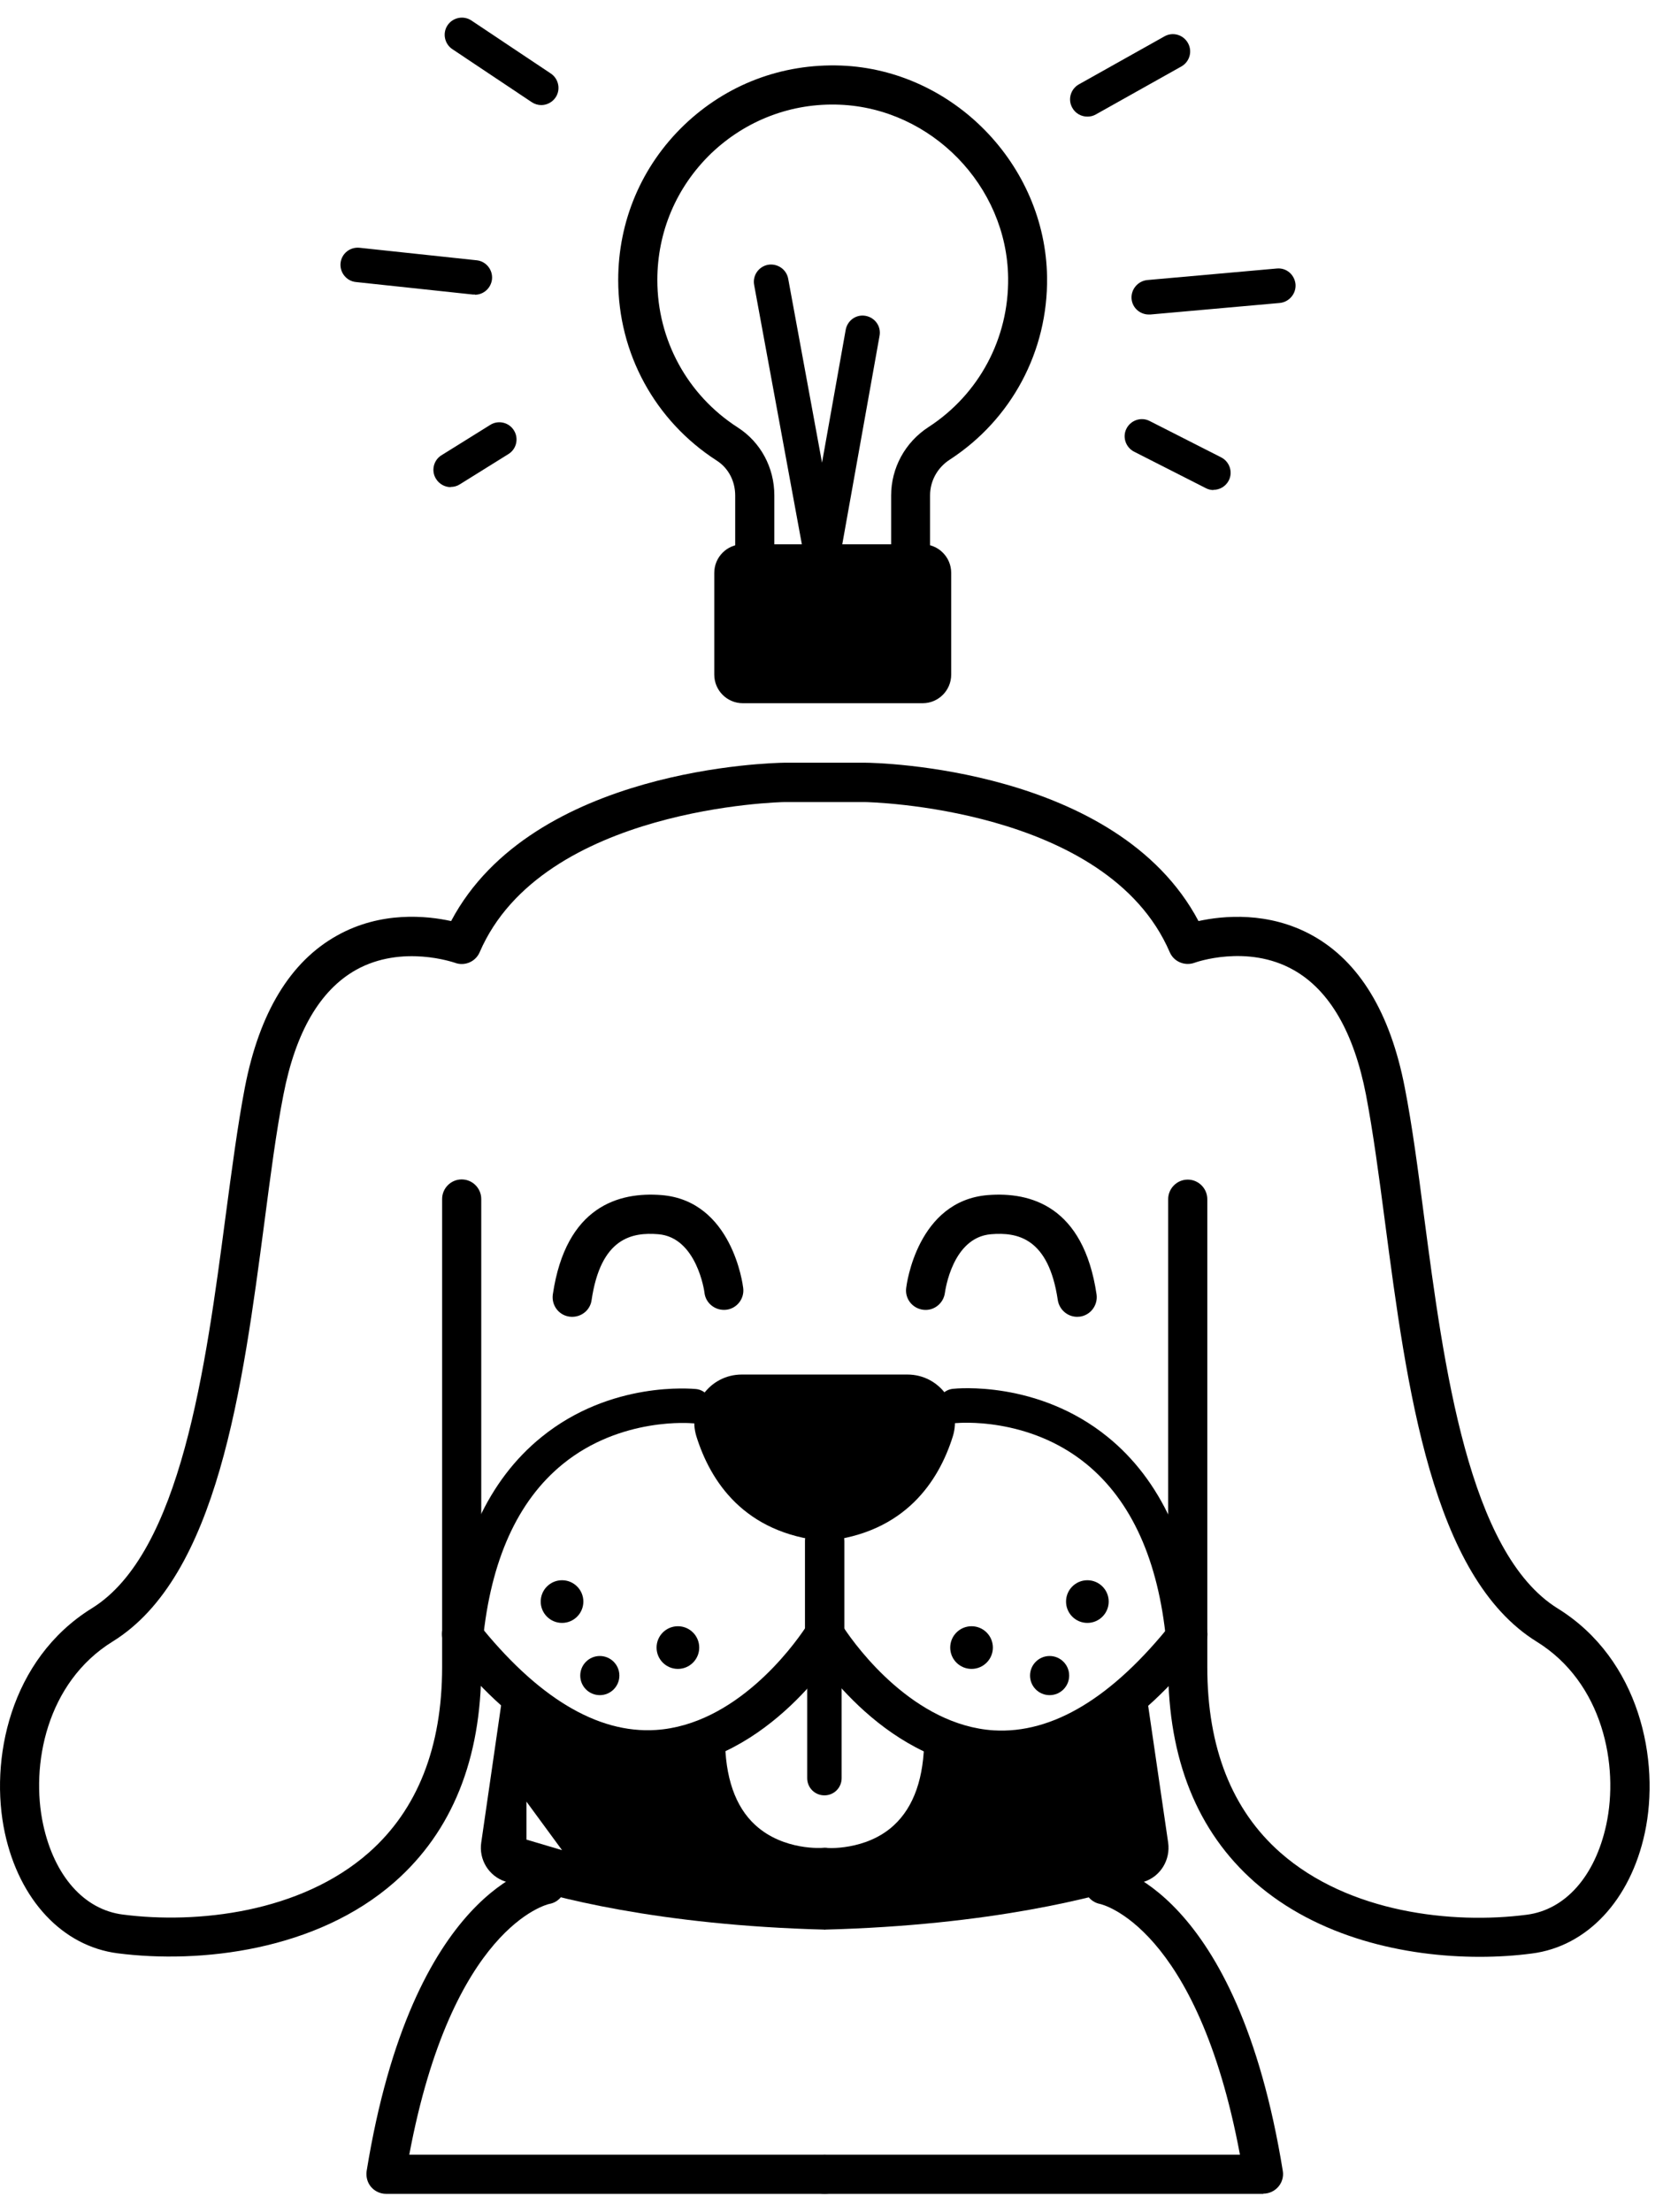
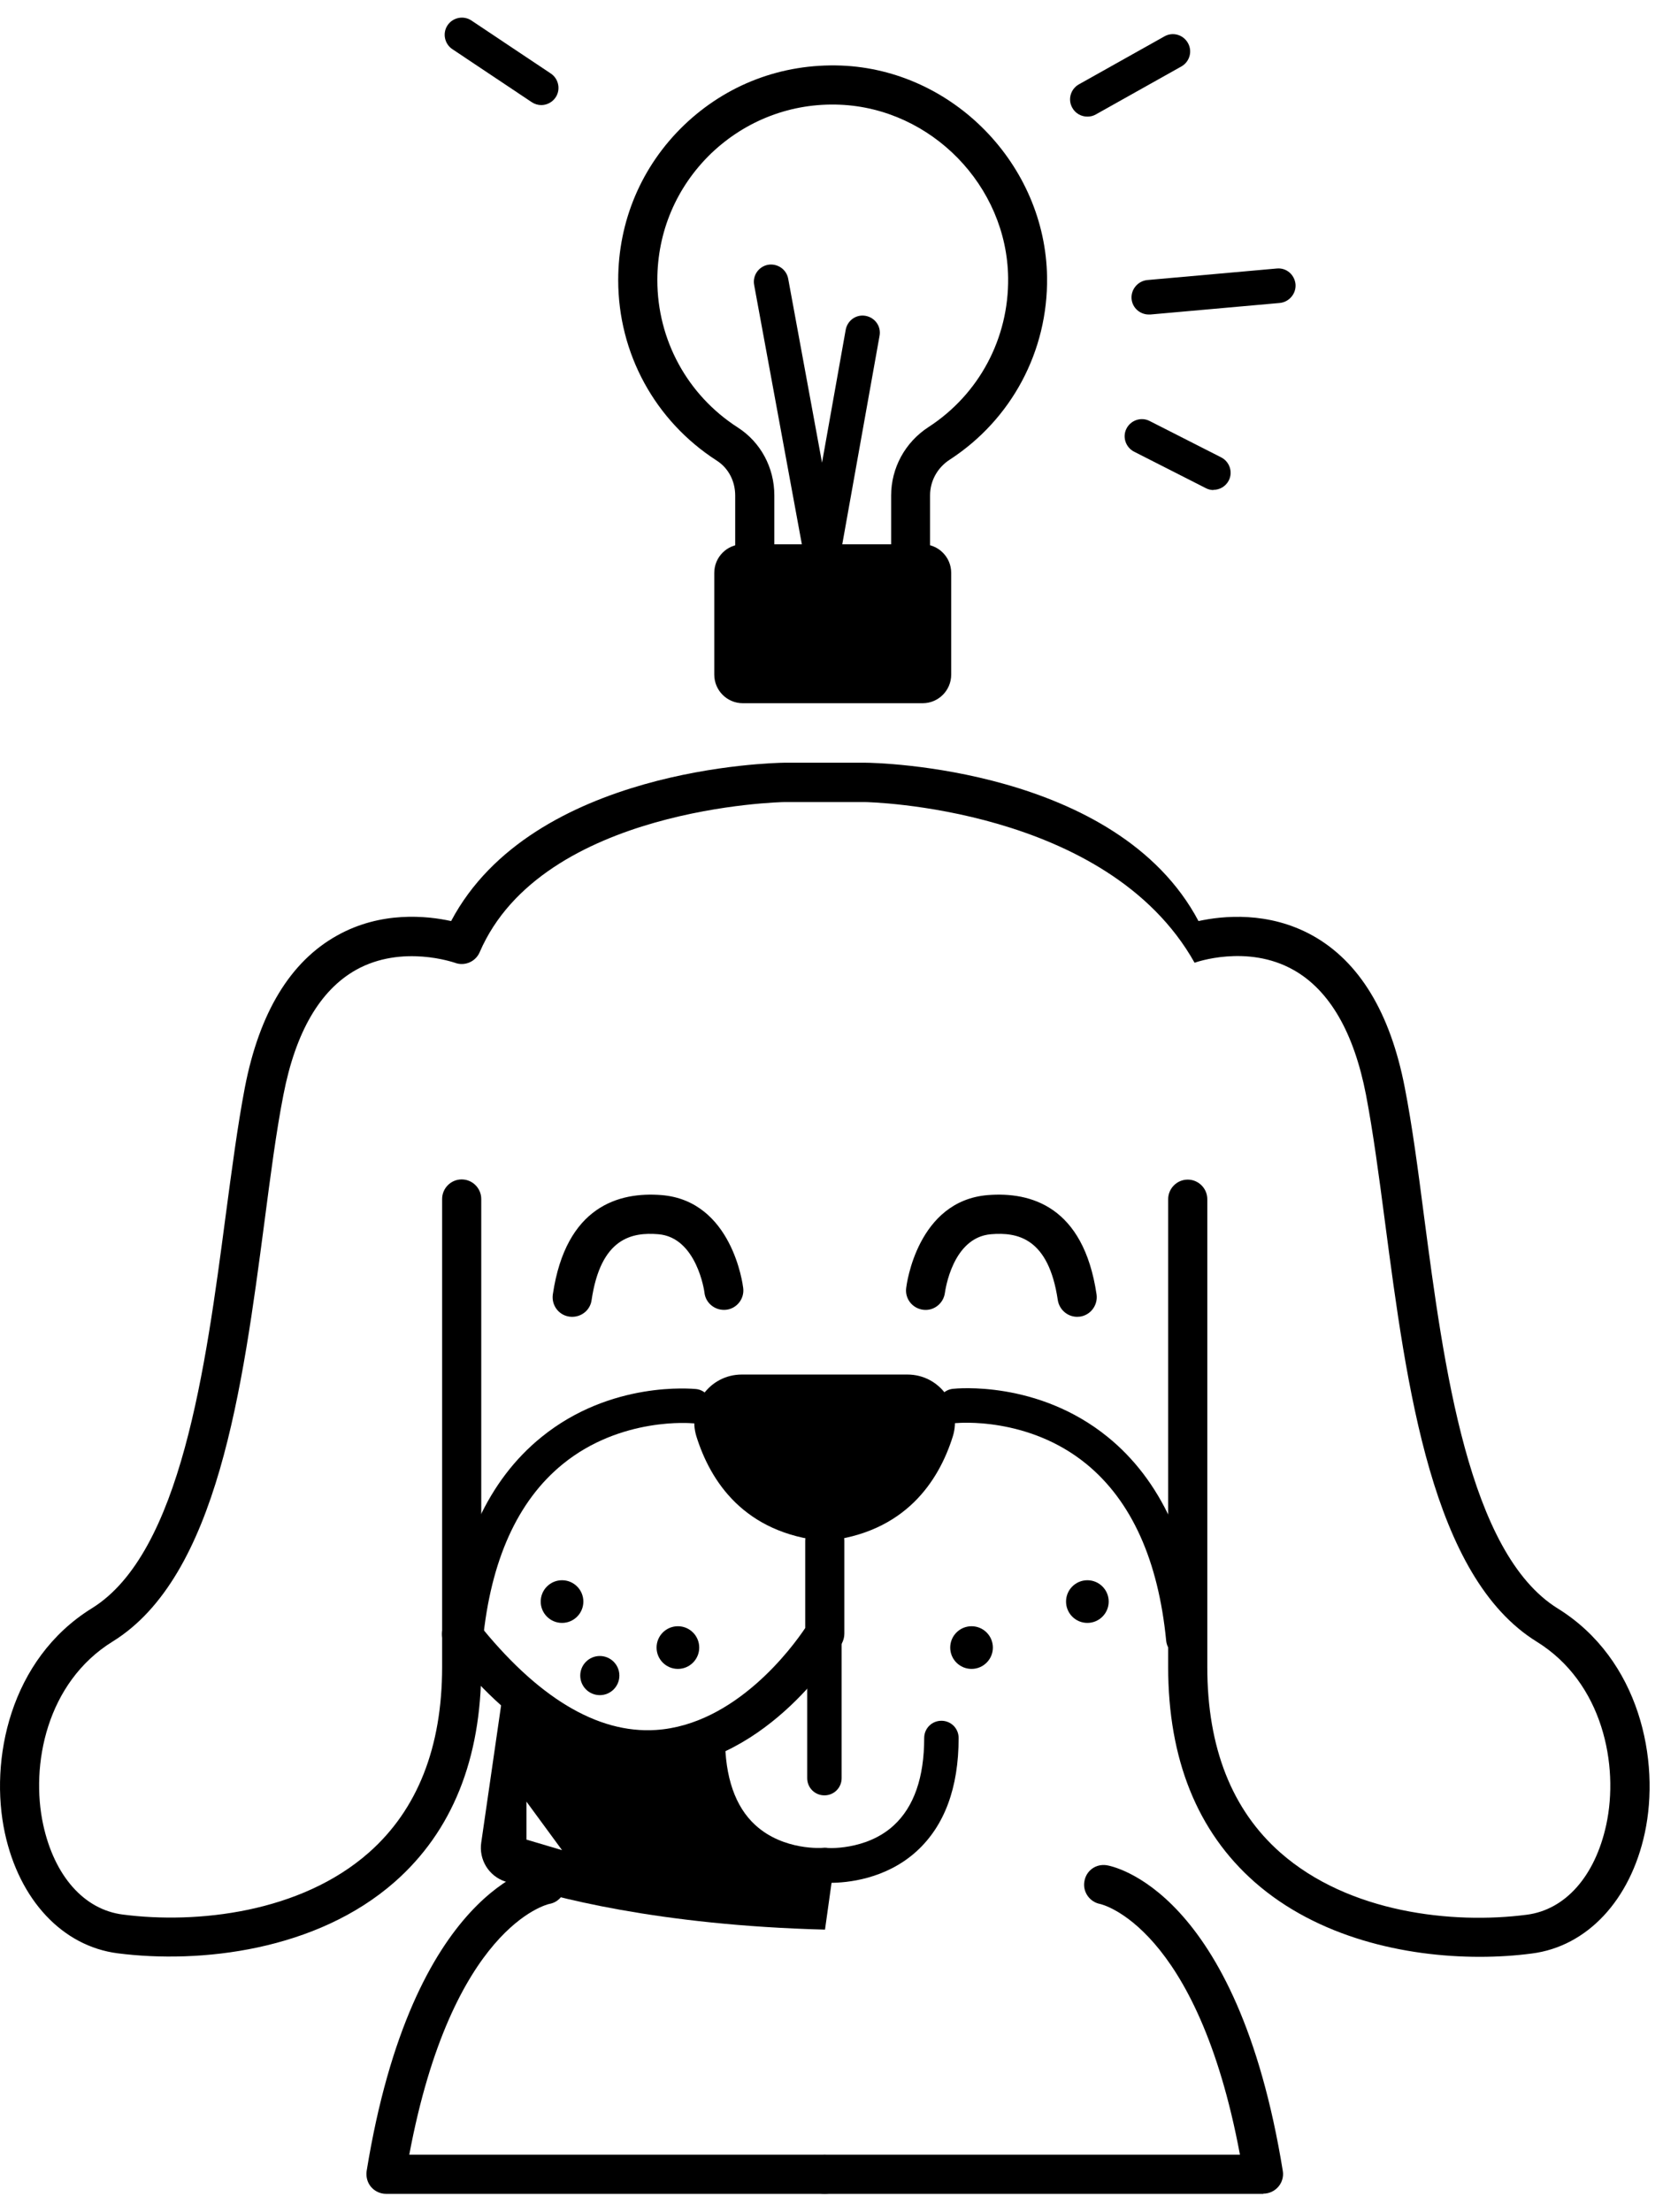
<svg xmlns="http://www.w3.org/2000/svg" width="85" height="113" viewBox="0 0 85 113" fill="none">
  <path d="M46.548 34.789H38.578C38.028 34.789 37.578 34.339 37.578 33.789V25.32C37.578 24.579 37.228 23.909 36.628 23.529C33.478 21.499 31.598 18.059 31.598 14.309C31.598 11.3 32.788 8.489 34.958 6.399C37.128 4.319 39.958 3.239 42.988 3.349C48.718 3.569 53.438 8.419 53.518 14.159C53.568 17.939 51.708 21.43 48.538 23.489C47.908 23.899 47.538 24.579 47.538 25.309V33.779C47.538 34.329 47.088 34.779 46.538 34.779L46.548 34.789ZM39.588 32.789H45.548V25.32C45.548 23.91 46.258 22.599 47.458 21.82C50.048 20.14 51.568 17.279 51.528 14.19C51.468 9.499 47.608 5.539 42.918 5.349C40.468 5.249 38.128 6.139 36.348 7.839C34.578 9.549 33.598 11.839 33.598 14.309C33.598 17.369 35.138 20.189 37.708 21.84C38.878 22.59 39.578 23.89 39.578 25.309V32.77L39.588 32.789Z" fill="black" />
  <path d="M47.158 27.809H37.968C37.161 27.809 36.508 28.462 36.508 29.269V34.469C36.508 35.275 37.161 35.929 37.968 35.929H47.158C47.964 35.929 48.618 35.275 48.618 34.469V29.269C48.618 28.462 47.964 27.809 47.158 27.809Z" fill="black" />
  <path d="M42.026 29.458C41.606 29.458 41.236 29.158 41.156 28.738L38.546 14.558C38.456 14.078 38.776 13.618 39.256 13.528C39.736 13.448 40.196 13.758 40.286 14.238L42.016 23.638L43.226 16.848C43.316 16.368 43.766 16.048 44.246 16.138C44.726 16.228 45.046 16.678 44.956 17.158L42.886 28.728C42.806 29.148 42.446 29.448 42.026 29.458Z" fill="black" />
-   <path d="M23.037 24.889C22.747 24.889 22.457 24.739 22.287 24.469C22.027 24.059 22.157 23.509 22.567 23.259L25.057 21.709C25.467 21.449 26.017 21.579 26.267 21.989C26.527 22.399 26.397 22.949 25.987 23.199L23.497 24.749C23.357 24.839 23.197 24.879 23.037 24.879V24.889Z" fill="black" />
-   <path d="M24.277 15.049C24.277 15.049 24.217 15.049 24.177 15.049L18.187 14.409C17.707 14.359 17.357 13.919 17.407 13.439C17.457 12.959 17.887 12.609 18.377 12.659L24.367 13.299C24.847 13.349 25.197 13.789 25.147 14.269C25.097 14.719 24.717 15.059 24.277 15.059V15.049Z" fill="black" />
  <path d="M27.667 5.369C27.497 5.369 27.327 5.319 27.177 5.219L23.117 2.509C22.717 2.239 22.607 1.689 22.877 1.289C23.147 0.889 23.697 0.779 24.097 1.049L28.157 3.759C28.557 4.029 28.667 4.579 28.397 4.979C28.227 5.229 27.947 5.369 27.667 5.369Z" fill="black" />
  <path d="M55.578 5.958C55.268 5.958 54.968 5.798 54.808 5.508C54.568 5.088 54.718 4.548 55.148 4.308L59.518 1.858C59.938 1.618 60.478 1.768 60.718 2.198C60.958 2.618 60.808 3.158 60.378 3.398L56.008 5.848C55.868 5.928 55.728 5.958 55.578 5.958Z" fill="black" />
  <path d="M58.717 16.069C58.267 16.069 57.877 15.729 57.837 15.269C57.797 14.789 58.157 14.359 58.637 14.309L65.257 13.719C65.757 13.669 66.167 14.039 66.217 14.519C66.257 14.999 65.897 15.429 65.417 15.479L58.797 16.069C58.797 16.069 58.747 16.069 58.717 16.069Z" fill="black" />
  <path d="M62.027 25.038C61.897 25.038 61.757 25.008 61.627 24.938L57.967 23.078C57.537 22.858 57.357 22.328 57.577 21.898C57.797 21.468 58.327 21.288 58.757 21.508L62.417 23.368C62.847 23.588 63.026 24.118 62.806 24.548C62.647 24.858 62.337 25.028 62.017 25.028L62.027 25.038Z" fill="black" />
-   <path d="M75.628 99.979C71.808 99.979 67.348 98.989 64.128 96.159C61.198 93.579 59.708 89.879 59.708 85.179V61.269C59.708 60.719 60.158 60.269 60.708 60.269C61.258 60.269 61.708 60.719 61.708 61.269V85.179C61.708 89.289 62.968 92.479 65.448 94.659C68.948 97.739 74.248 98.319 78.028 97.829C80.008 97.579 81.528 95.859 82.098 93.239C82.758 90.199 81.928 85.969 78.548 83.879C73.178 80.559 71.908 70.919 70.788 62.419C70.478 60.049 70.178 57.809 69.818 55.929C69.198 52.739 67.948 50.589 66.118 49.559C63.748 48.219 61.078 49.179 61.058 49.189C60.558 49.369 59.998 49.139 59.788 48.649C56.588 41.219 44.328 40.979 44.208 40.979H40.088C39.978 40.979 27.718 41.229 24.518 48.649C24.308 49.139 23.748 49.379 23.248 49.189C23.228 49.189 20.558 48.229 18.188 49.559C16.348 50.599 15.108 52.739 14.488 55.929C14.118 57.809 13.828 60.049 13.518 62.419C12.398 70.919 11.128 80.549 5.758 83.869C2.378 85.959 1.548 90.189 2.208 93.229C2.778 95.849 4.298 97.569 6.278 97.819C10.068 98.309 15.368 97.729 18.858 94.649C21.338 92.459 22.598 89.269 22.598 85.169V61.259C22.598 60.709 23.048 60.259 23.598 60.259C24.148 60.259 24.598 60.709 24.598 61.259V85.169C24.598 89.879 23.108 93.569 20.178 96.149C16.178 99.669 10.238 100.339 6.018 99.799C3.198 99.439 0.988 97.079 0.248 93.649C-0.552 89.939 0.498 84.769 4.698 82.169C9.258 79.349 10.518 69.809 11.528 62.159C11.848 59.759 12.148 57.479 12.518 55.549C13.258 51.739 14.838 49.129 17.228 47.799C19.478 46.539 21.818 46.789 23.058 47.059C27.218 39.209 39.538 38.979 40.078 38.969H44.228C44.778 38.969 57.098 39.209 61.258 47.059C62.498 46.789 64.838 46.549 67.088 47.799C69.478 49.129 71.058 51.739 71.798 55.549C72.178 57.489 72.478 59.759 72.788 62.159C73.798 69.819 75.058 79.349 79.618 82.179C83.818 84.779 84.868 89.959 84.068 93.659C83.328 97.089 81.118 99.449 78.298 99.809C77.468 99.919 76.568 99.979 75.638 99.979H75.628Z" fill="black" />
+   <path d="M75.628 99.979C71.808 99.979 67.348 98.989 64.128 96.159C61.198 93.579 59.708 89.879 59.708 85.179V61.269C59.708 60.719 60.158 60.269 60.708 60.269C61.258 60.269 61.708 60.719 61.708 61.269V85.179C61.708 89.289 62.968 92.479 65.448 94.659C68.948 97.739 74.248 98.319 78.028 97.829C80.008 97.579 81.528 95.859 82.098 93.239C82.758 90.199 81.928 85.969 78.548 83.879C73.178 80.559 71.908 70.919 70.788 62.419C70.478 60.049 70.178 57.809 69.818 55.929C69.198 52.739 67.948 50.589 66.118 49.559C63.748 48.219 61.078 49.179 61.058 49.189C56.588 41.219 44.328 40.979 44.208 40.979H40.088C39.978 40.979 27.718 41.229 24.518 48.649C24.308 49.139 23.748 49.379 23.248 49.189C23.228 49.189 20.558 48.229 18.188 49.559C16.348 50.599 15.108 52.739 14.488 55.929C14.118 57.809 13.828 60.049 13.518 62.419C12.398 70.919 11.128 80.549 5.758 83.869C2.378 85.959 1.548 90.189 2.208 93.229C2.778 95.849 4.298 97.569 6.278 97.819C10.068 98.309 15.368 97.729 18.858 94.649C21.338 92.459 22.598 89.269 22.598 85.169V61.259C22.598 60.709 23.048 60.259 23.598 60.259C24.148 60.259 24.598 60.709 24.598 61.259V85.169C24.598 89.879 23.108 93.569 20.178 96.149C16.178 99.669 10.238 100.339 6.018 99.799C3.198 99.439 0.988 97.079 0.248 93.649C-0.552 89.939 0.498 84.769 4.698 82.169C9.258 79.349 10.518 69.809 11.528 62.159C11.848 59.759 12.148 57.479 12.518 55.549C13.258 51.739 14.838 49.129 17.228 47.799C19.478 46.539 21.818 46.789 23.058 47.059C27.218 39.209 39.538 38.979 40.078 38.969H44.228C44.778 38.969 57.098 39.209 61.258 47.059C62.498 46.789 64.838 46.549 67.088 47.799C69.478 49.129 71.058 51.739 71.798 55.549C72.178 57.489 72.478 59.759 72.788 62.159C73.798 69.819 75.058 79.349 79.618 82.179C83.818 84.779 84.868 89.959 84.068 93.659C83.328 97.089 81.118 99.449 78.298 99.809C77.468 99.919 76.568 99.979 75.638 99.979H75.628Z" fill="black" />
  <path d="M41.857 96.188C41.027 96.188 39.027 96.018 37.437 94.568C36.017 93.278 35.297 91.328 35.297 88.788C35.297 88.298 35.687 87.908 36.177 87.908C36.667 87.908 37.057 88.298 37.057 88.788C37.057 90.798 37.577 92.308 38.607 93.248C40.047 94.568 42.057 94.418 42.077 94.408C42.557 94.358 42.987 94.728 43.027 95.208C43.067 95.688 42.717 96.118 42.237 96.158C42.217 96.158 42.077 96.168 41.847 96.168L41.857 96.188Z" fill="black" />
  <path d="M42.158 112.088H19.729C19.439 112.088 19.159 111.958 18.968 111.738C18.779 111.518 18.699 111.218 18.739 110.928C21.079 96.508 27.479 95.348 27.748 95.308C28.288 95.228 28.808 95.598 28.889 96.138C28.968 96.678 28.608 97.188 28.069 97.278C27.948 97.308 23.099 98.458 20.919 110.088H42.158C42.709 110.088 43.158 110.538 43.158 111.088C43.158 111.638 42.709 112.088 42.158 112.088Z" fill="black" />
  <path d="M33.087 90.419C29.577 90.419 26.117 88.299 22.807 84.109C22.467 83.679 22.537 83.049 22.967 82.699C23.397 82.359 24.027 82.429 24.377 82.859C27.437 86.719 30.527 88.579 33.517 88.389C37.587 88.129 40.497 84.169 41.157 83.179V78.719C41.157 78.169 41.607 77.719 42.157 77.719C42.707 77.719 43.157 78.169 43.157 78.719V83.469C43.157 83.649 43.107 83.829 43.017 83.989C42.867 84.239 39.337 90.019 33.657 90.379C33.467 90.389 33.277 90.399 33.097 90.399L33.087 90.419Z" fill="black" />
  <path d="M23.808 84.639C23.808 84.639 23.748 84.639 23.718 84.639C23.238 84.589 22.878 84.159 22.928 83.679C23.378 79.069 24.968 75.619 27.669 73.429C31.238 70.529 35.398 70.959 35.578 70.969C36.058 71.019 36.408 71.459 36.358 71.939C36.309 72.419 35.878 72.759 35.388 72.719C35.388 72.719 31.748 72.369 28.758 74.809C26.448 76.689 25.078 79.739 24.678 83.849C24.639 84.299 24.248 84.649 23.799 84.649L23.808 84.639Z" fill="black" />
  <path d="M29.247 67.279C29.247 67.279 29.147 67.279 29.097 67.269C28.547 67.189 28.177 66.679 28.257 66.129C28.927 61.619 31.647 60.889 33.807 61.059C37.417 61.349 37.967 65.629 37.987 65.809C38.057 66.359 37.657 66.859 37.117 66.919C36.567 66.979 36.067 66.589 36.007 66.049C36.007 65.999 35.617 63.219 33.647 63.059C32.307 62.949 30.707 63.239 30.237 66.429C30.167 66.929 29.737 67.279 29.247 67.279Z" fill="black" />
  <path d="M28.727 82.918C29.329 82.918 29.817 82.43 29.817 81.828C29.817 81.226 29.329 80.738 28.727 80.738C28.125 80.738 27.637 81.226 27.637 81.828C27.637 82.43 28.125 82.918 28.727 82.918Z" fill="black" />
  <path d="M30.658 86.609C31.21 86.609 31.658 86.162 31.658 85.609C31.658 85.057 31.21 84.609 30.658 84.609C30.106 84.609 29.658 85.057 29.658 85.609C29.658 86.162 30.106 86.609 30.658 86.609Z" fill="black" />
  <path d="M34.649 85.268C35.251 85.268 35.739 84.78 35.739 84.178C35.739 83.576 35.251 83.088 34.649 83.088C34.047 83.088 33.559 83.576 33.559 84.178C33.559 84.78 34.047 85.268 34.649 85.268Z" fill="black" />
  <path d="M35.738 89.419C35.738 89.419 26.448 88.279 25.688 86.609L24.598 94.139C24.468 95.009 24.978 95.849 25.818 96.129C28.218 96.929 33.668 98.369 42.168 98.589L42.628 95.299C42.628 95.299 35.828 95.079 35.748 89.409L35.738 89.419ZM26.908 93.989V92.049L28.728 94.529L26.908 93.989Z" fill="black" />
  <path d="M42.448 96.188C42.228 96.188 42.088 96.178 42.058 96.178C41.578 96.128 41.218 95.708 41.268 95.218C41.308 94.738 41.738 94.388 42.218 94.418C42.218 94.418 44.258 94.578 45.688 93.258C46.718 92.308 47.238 90.808 47.238 88.798C47.238 88.308 47.628 87.918 48.118 87.918C48.608 87.918 48.998 88.308 48.998 88.798C48.998 91.338 48.278 93.278 46.858 94.578C45.268 96.028 43.268 96.198 42.438 96.198L42.448 96.188Z" fill="black" />
  <path d="M64.567 112.088H42.137C41.587 112.088 41.137 111.638 41.137 111.088C41.137 110.538 41.587 110.088 42.137 110.088H63.377C61.187 98.378 56.277 97.288 56.227 97.278C55.697 97.178 55.327 96.658 55.427 96.118C55.517 95.578 56.007 95.218 56.557 95.298C56.827 95.338 63.227 96.498 65.567 110.918C65.617 111.208 65.527 111.508 65.337 111.728C65.147 111.948 64.867 112.078 64.577 112.078L64.567 112.088Z" fill="black" />
-   <path d="M51.208 90.418C51.018 90.418 50.828 90.418 50.648 90.398C44.968 90.028 41.428 84.248 41.288 84.008C41.199 83.848 41.148 83.678 41.148 83.488V78.738C41.148 78.188 41.598 77.738 42.148 77.738C42.698 77.738 43.148 78.188 43.148 78.738V83.198C43.808 84.188 46.718 88.148 50.788 88.408C53.798 88.588 56.868 86.738 59.928 82.878C60.269 82.448 60.898 82.368 61.338 82.718C61.768 83.058 61.848 83.688 61.498 84.128C58.178 88.318 54.728 90.438 51.218 90.438L51.208 90.418Z" fill="black" />
  <path d="M42.448 70.228H46.378C48.028 70.228 49.188 71.829 48.698 73.399C47.988 75.649 46.278 78.338 42.138 78.739H42.158C38.018 78.349 36.308 75.659 35.598 73.399C35.108 71.829 36.268 70.228 37.918 70.228H41.848" fill="black" />
  <path d="M60.487 84.638C60.037 84.638 59.657 84.298 59.607 83.838C59.207 79.728 57.837 76.688 55.527 74.798C52.537 72.358 48.937 72.708 48.897 72.708C48.427 72.758 47.977 72.408 47.927 71.928C47.877 71.448 48.217 71.008 48.707 70.958C48.877 70.938 53.047 70.518 56.617 73.418C59.317 75.608 60.907 79.058 61.357 83.668C61.407 84.148 61.047 84.578 60.567 84.628C60.537 84.628 60.507 84.628 60.477 84.628L60.487 84.638Z" fill="black" />
  <path d="M55.057 67.279C54.567 67.279 54.147 66.919 54.067 66.429C53.597 63.239 51.997 62.949 50.657 63.059C48.677 63.219 48.317 65.939 48.297 66.049C48.227 66.599 47.727 66.989 47.187 66.919C46.637 66.849 46.247 66.359 46.317 65.809C46.337 65.629 46.887 61.349 50.497 61.059C52.667 60.889 55.377 61.619 56.047 66.129C56.127 66.679 55.747 67.189 55.207 67.269C55.157 67.269 55.107 67.279 55.057 67.279Z" fill="black" />
  <path d="M55.578 82.918C56.18 82.918 56.668 82.43 56.668 81.828C56.668 81.226 56.18 80.738 55.578 80.738C54.976 80.738 54.488 81.226 54.488 81.828C54.488 82.43 54.976 82.918 55.578 82.918Z" fill="black" />
-   <path d="M53.648 86.609C54.201 86.609 54.648 86.162 54.648 85.609C54.648 85.057 54.201 84.609 53.648 84.609C53.096 84.609 52.648 85.057 52.648 85.609C52.648 86.162 53.096 86.609 53.648 86.609Z" fill="black" />
  <path d="M49.658 85.268C50.26 85.268 50.748 84.78 50.748 84.178C50.748 83.576 50.26 83.088 49.658 83.088C49.056 83.088 48.568 83.576 48.568 84.178C48.568 84.78 49.056 85.268 49.658 85.268Z" fill="black" />
-   <path d="M58.488 96.139C56.088 96.929 50.638 98.369 42.138 98.589L41.678 95.309C41.678 95.309 48.478 95.089 48.558 89.429C48.558 89.429 57.848 88.289 58.608 86.619L59.708 94.149C59.828 95.019 59.328 95.859 58.488 96.139Z" fill="black" />
  <path d="M42.138 91.729C41.648 91.729 41.258 91.339 41.258 90.849V83.759C41.258 83.269 41.648 82.879 42.138 82.879C42.628 82.879 43.018 83.269 43.018 83.759V90.849C43.018 91.339 42.628 91.729 42.138 91.729Z" fill="black" />
</svg>